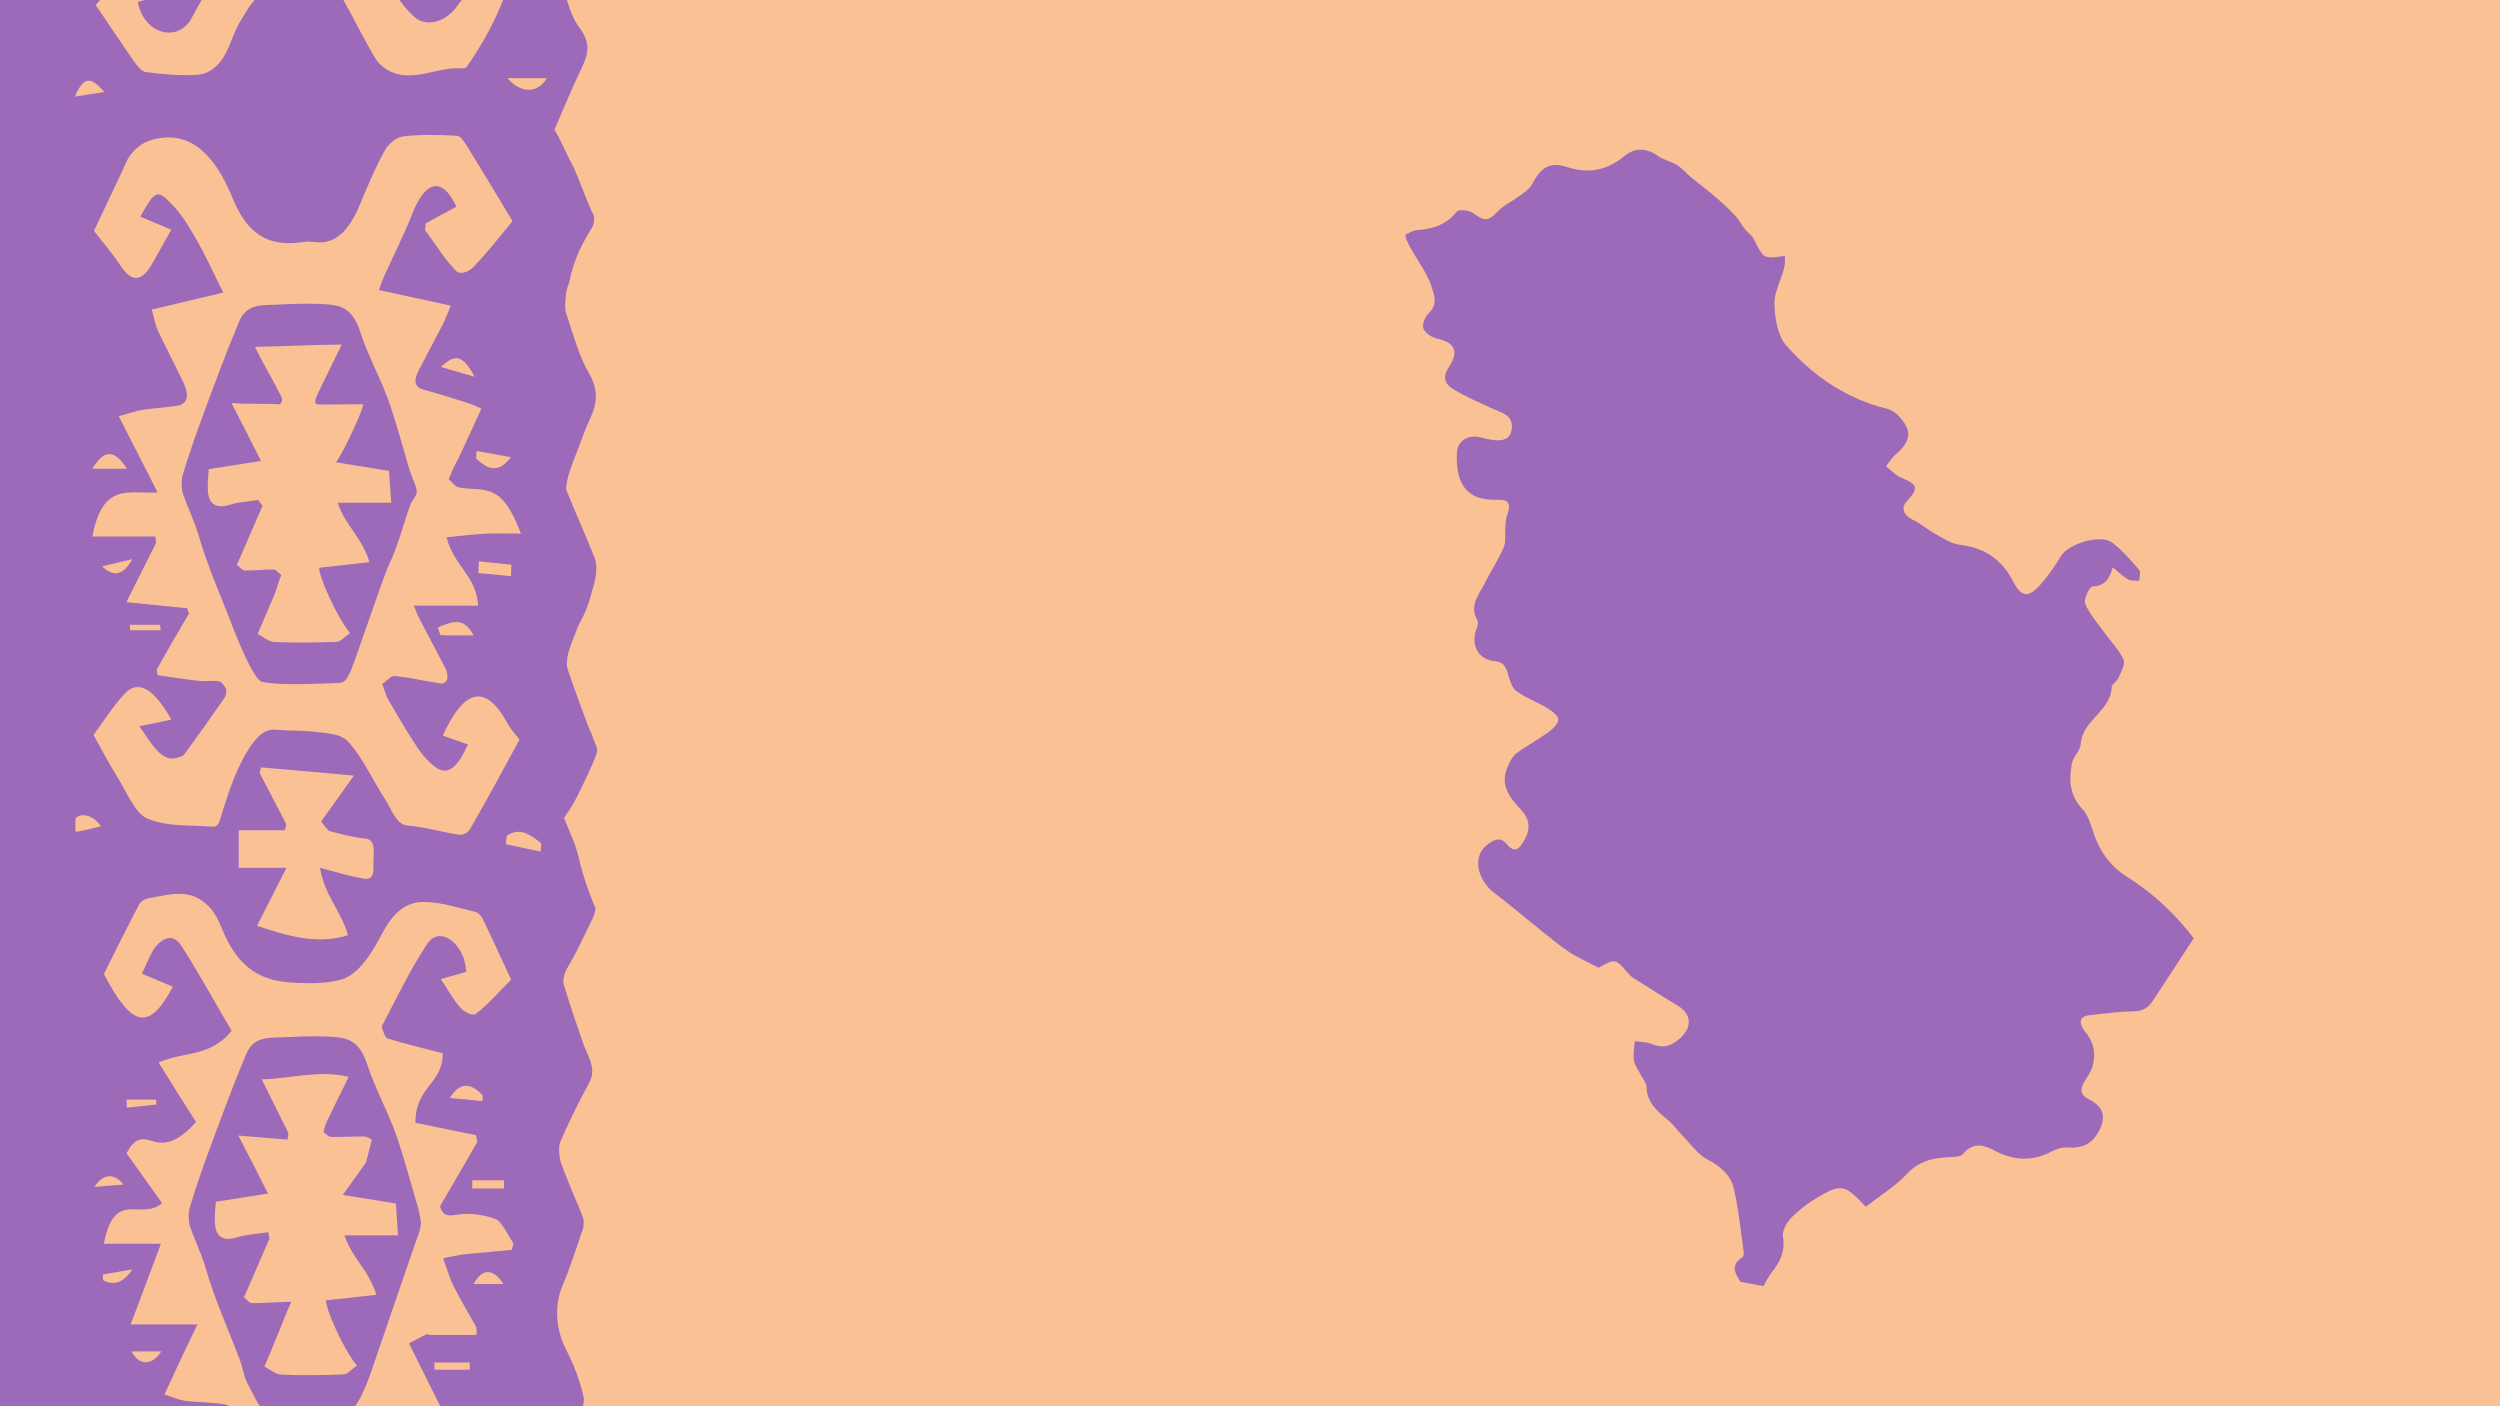
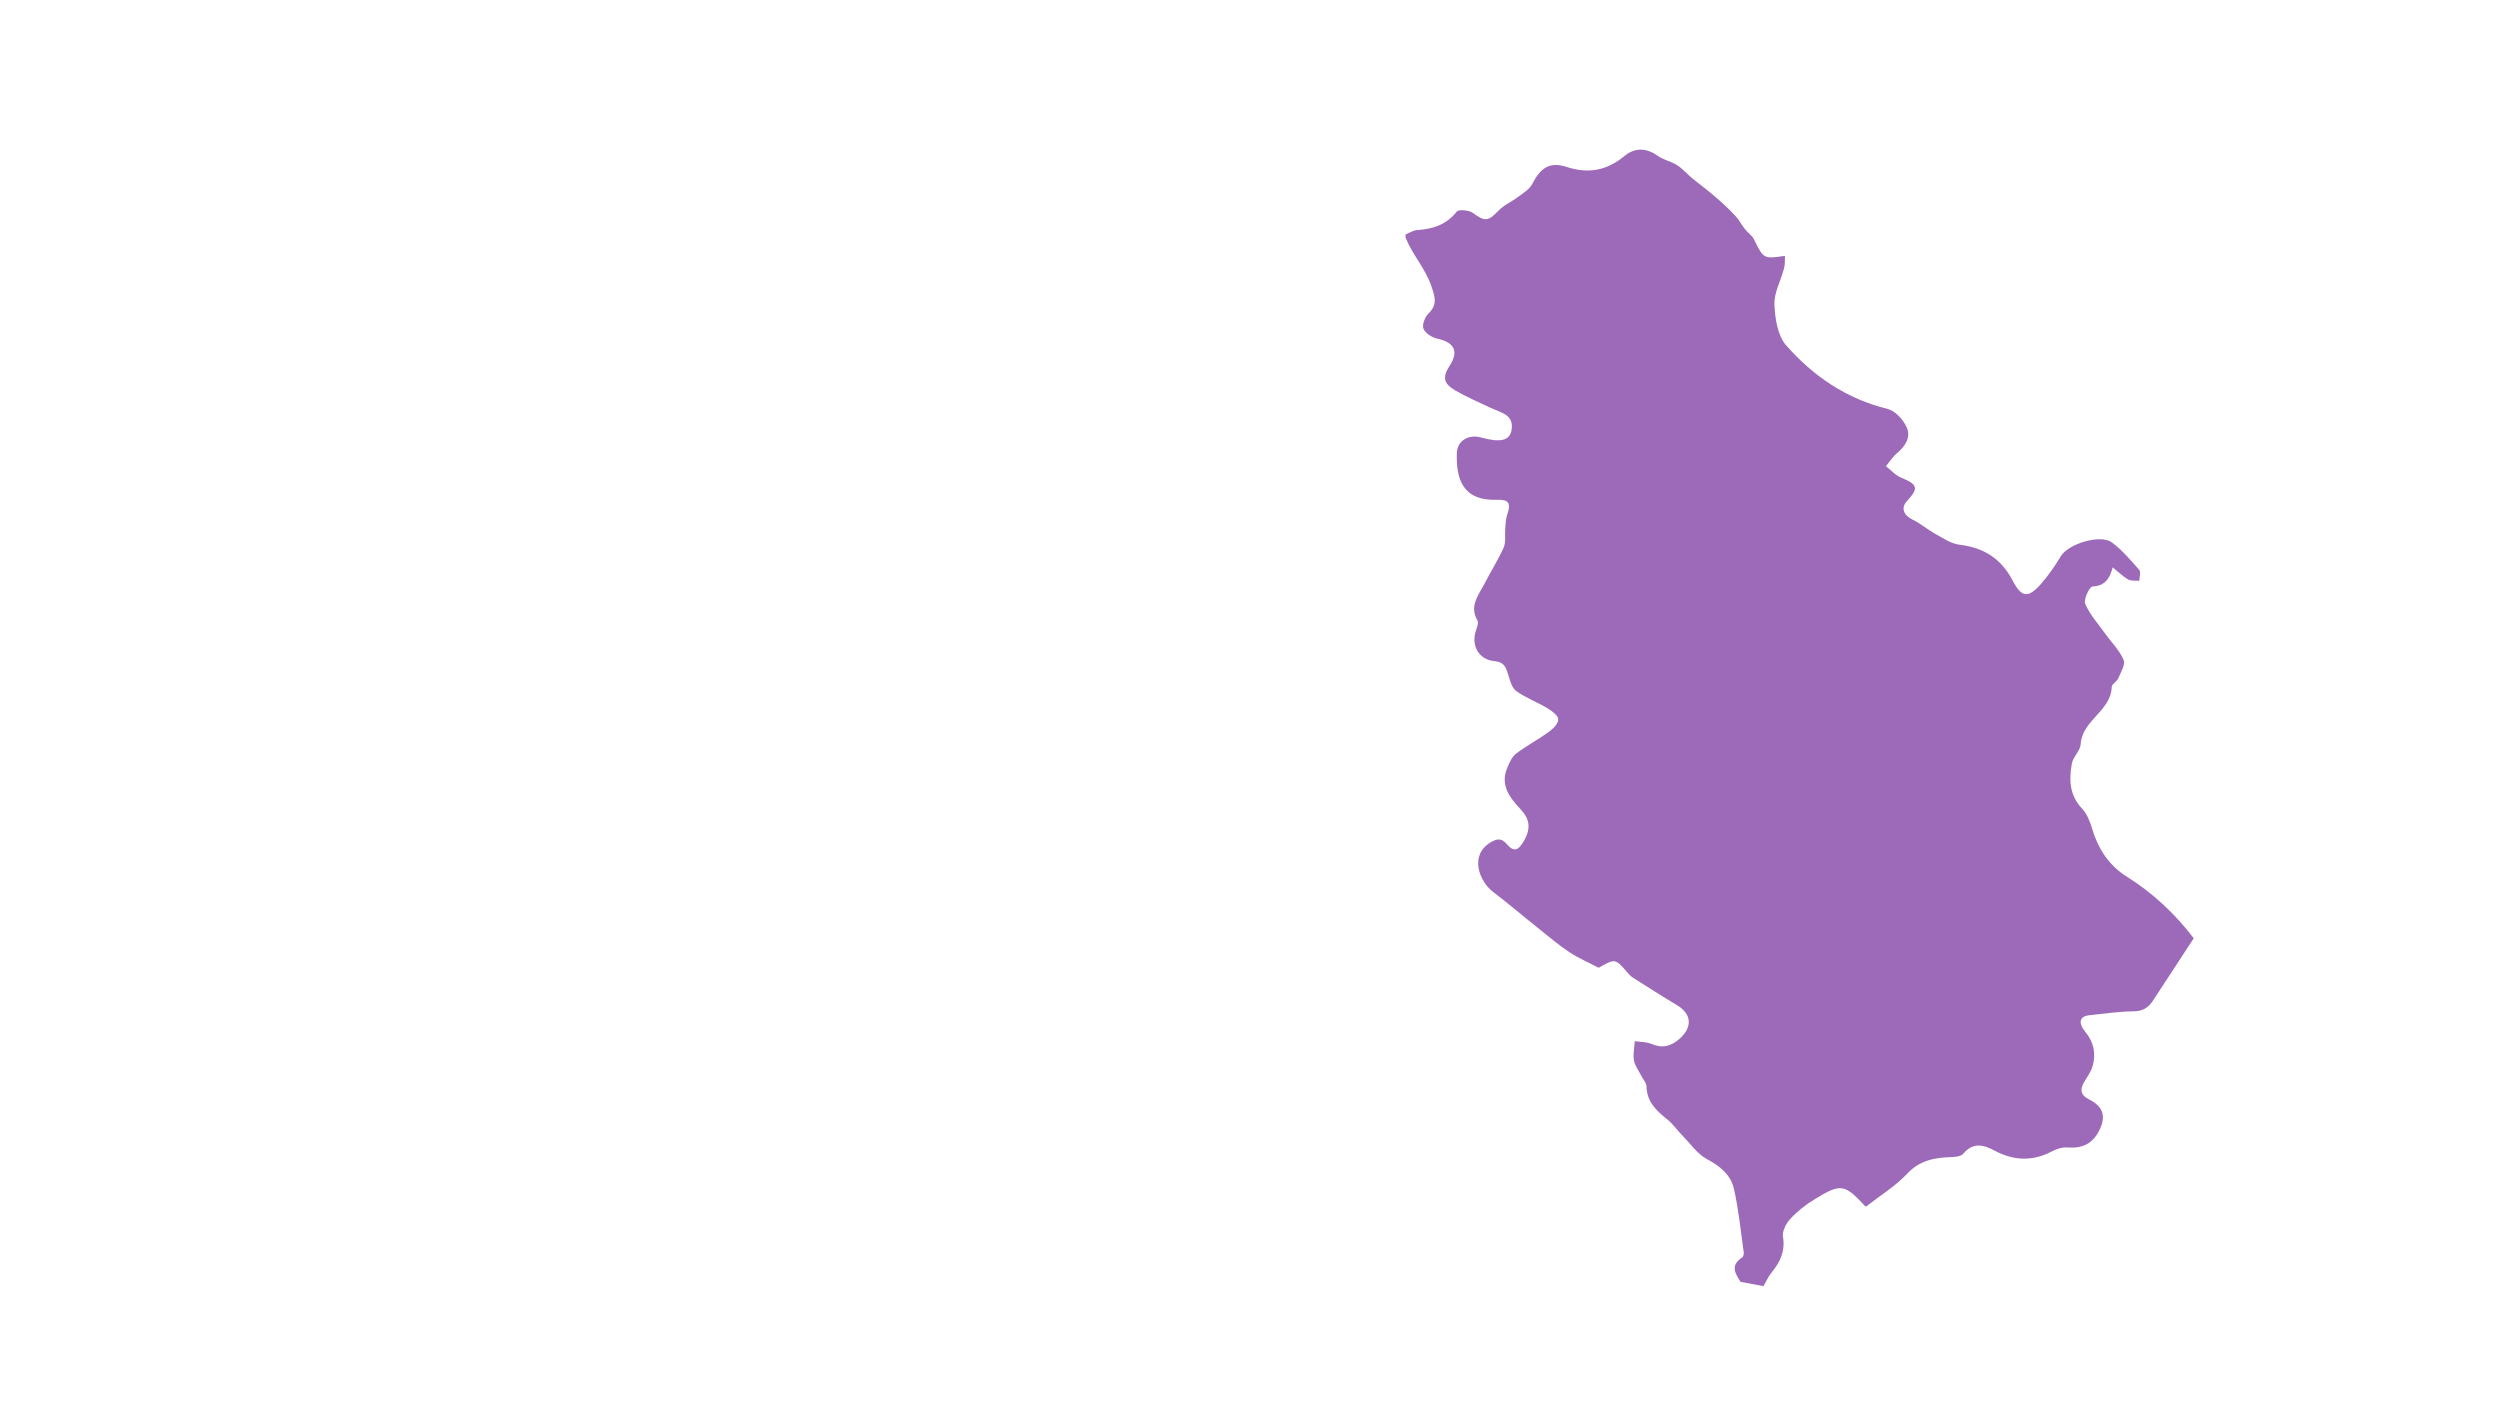
<svg xmlns="http://www.w3.org/2000/svg" xmlns:xlink="http://www.w3.org/1999/xlink" version="1.1" id="Layer_1" x="0px" y="0px" viewBox="0 0 1280 720" style="enable-background:new 0 0 1280 720;" xml:space="preserve">
  <style type="text/css">
	.st0{clip-path:url(#SVGID_00000032632572250488598420000007852797056617242001_);fill:#FAC294;}
	.st1{clip-path:url(#SVGID_00000032632572250488598420000007852797056617242001_);fill:#9D6ABA;}
	.st2{clip-path:url(#SVGID_00000032632572250488598420000007852797056617242001_);}
	.st3{fill:#9D6ABA;}
</style>
  <g>
    <defs>
      <rect id="SVGID_1_" width="1280" height="725.4" />
    </defs>
    <clipPath id="SVGID_00000139261298149448488840000017032988690482223780_">
      <use xlink:href="#SVGID_1_" style="overflow:visible;" />
    </clipPath>
-     <rect x="-7.5" y="-33.4" style="clip-path:url(#SVGID_00000139261298149448488840000017032988690482223780_);fill:#FAC294;" width="1329.3" height="764.6" />
    <path style="clip-path:url(#SVGID_00000139261298149448488840000017032988690482223780_);fill:#9D6ABA;" d="M1081.7,290.5   c-1.6,6-4.1,9.5-10.4,9.8c-1.5,0.1-4.6,6.7-3.7,8.8c2.3,5.4,6.5,10.1,10,15c3.3,4.6,7.5,8.7,9.7,13.8c1,2.3-1.5,6.4-2.8,9.5   c-0.7,1.6-3.2,2.8-3.3,4.3c-0.4,12.5-15.2,17-15.9,29.4c-0.2,3.3-3.9,6.4-4.5,9.8c-1.5,8.3-1.3,16.3,5.3,23.2   c2.5,2.7,4,6.6,5.1,10.3c3.1,10.3,8.6,18.7,17.8,24.5c13.6,8.5,25,19.4,34.2,31.5c-7.1,10.9-14,21.4-20.8,31.8   c-2.4,3.7-5.3,5.6-10.1,5.6c-7.5,0.1-15,1.2-22.6,2c-4.8,0.5-5.9,3.7-2.1,8.4c4.4,5.3,5.6,11.1,3.9,17.4c-0.8,3-2.8,5.7-4.4,8.4   c-2.3,3.9-1.9,6.7,2.5,8.9c7.4,3.7,8.9,8.9,5,16.3c-3.4,6.5-8.6,8.9-16.2,8.3c-2.6-0.2-5.5,0.8-7.8,2c-9.8,5.2-19.5,4.8-29-0.2   c-6-3.2-11.3-4.7-16.5,1.5c-1,1.2-3.6,1.5-5.5,1.6c-8.7,0.3-16.4,1.4-23.1,8.5c-6,6.4-13.7,11.1-21,16.8c0.2,0.1-0.3,0.1-0.6-0.2   c-10.5-11.3-12.4-11.7-25.6-3.6c-4.7,2.8-9.1,6.3-12.8,10.3c-2.1,2.3-4.1,6.3-3.6,9.1c1.2,7.4-1.5,12.9-5.9,18.3   c-1.7,2.1-2.8,4.7-4.1,6.9c-3.8-0.7-7.4-1.4-11.8-2.2c-2.1-3.7-5.8-8.1,0.9-12.5c0.6-0.4,0.9-1.7,0.8-2.5   c-1.5-10.9-2.6-21.8-5-32.5c-1.6-7.2-7-11.7-13.8-15.3c-4.9-2.6-8.4-7.8-12.5-12c-2.7-2.7-4.9-6-7.9-8.4   c-5.5-4.4-10.4-8.9-10.6-16.8c0-1.8-1.7-3.6-2.6-5.4c-1.3-2.6-3.3-5.1-3.8-7.9c-0.6-3.2,0.2-6.6,0.4-9.9c2.9,0.4,6,0.3,8.6,1.4   c5.6,2.4,10,1.2,14.4-2.7c6.6-5.9,6.2-12.6-1.3-17.1c-7.7-4.6-15.3-9.5-22.9-14.3c-0.9-0.6-1.7-1.5-2.5-2.4   c-6.3-7.3-6.3-7.3-14.8-2.5c-5.1-2.7-10.3-4.9-15-8c-5.6-3.7-10.8-8.2-16.1-12.4c-7.7-6.1-15.1-12.5-22.9-18.4   c-7.2-5.5-12.2-18.7-1.5-25.3c3.1-1.9,5.6-2.6,8.4,0.7c3.9,4.6,6.1,3.2,9-1.8c3.5-6.3,2.8-11-1.9-16c-5.6-6-10.6-12.4-6.7-21.4   c1.1-2.6,2.4-5.5,4.5-7.1c5.3-4,11.2-7.1,16.6-11c2.2-1.6,5.1-4.4,4.9-6.5c-0.1-2.1-3.4-4.4-5.7-5.8c-5.2-3.1-11-5.2-15.8-8.7   c-2.4-1.8-3.3-5.8-4.3-9c-1.1-3.6-2.3-5.9-6.8-6.3c-8.3-0.7-12.3-8.4-9.3-16.3c0.5-1.4,1.2-3.5,0.5-4.6c-4.3-7.5,0.8-13.1,3.8-19   c3.1-6.1,6.9-12,9.7-18.3c1.2-2.8,0.5-6.5,0.8-9.8c0.2-2.3,0.2-4.8,1-7c2-5.8,0.9-7.8-5.2-7.6c-17.8,0.6-21-10.9-20.6-23.9   c0.2-6.4,6-9.8,12.4-8c9.8,2.7,14.7,1.7,15.6-3.8c1.4-7.9-5.4-8.9-10.5-11.3c-6.2-2.9-12.6-5.7-18.5-9.1c-5.9-3.5-6.4-6.8-2.7-12.5   c4.8-7.4,2.5-12-6.3-13.9c-2.7-0.6-6.1-2.7-7.1-5.1c-0.8-1.9,0.7-5.9,2.5-7.7c4.7-4.6,3.5-8.3,1.6-14c-3.1-9.1-9.6-16-13.1-24.6   c-0.2-0.4-0.1-0.9-0.2-1.9c1.9-0.8,3.9-2.2,6-2.3c8.1-0.5,15-2.8,20.3-9.5c1-1.2,6.2-0.7,8.2,0.7c6.1,4.5,7.8,4.4,13-1   c2.8-3,6.9-4.7,10.3-7.3c2.6-1.9,5.7-3.8,7.1-6.5c4.3-8.3,8.9-11.6,17.7-8.7c11.2,3.6,20.5,1.8,29.5-5.6c5.3-4.4,11.2-4.3,17.1-0.1   c2.9,2.1,6.7,2.8,9.8,4.7c2.8,1.8,5,4.4,7.5,6.5c4.1,3.4,8.4,6.5,12.4,10c3.5,3,6.8,6.1,9.9,9.4c2,2.1,3.3,4.8,5.1,7   c1.4,1.8,3.5,3.1,4.5,5.1c5,10.1,4.9,10.1,15.9,8.5c-0.1,2.3,0.1,4.5-0.5,6.5c-1.6,6.2-5.1,12.3-4.9,18.3c0.3,7.2,1.6,16,6,21   c13.9,15.8,30.9,27.4,52,32.6c3.8,0.9,7.9,5.4,9.7,9.3c2.3,4.9-0.5,9.6-4.8,13.2c-2.3,1.9-3.9,4.5-5.8,6.8c2.6,2,4.9,4.7,7.9,5.9   c8.4,3.5,9,5.3,2.9,11.9c-3.3,3.5-1.8,7.3,2.9,9.6c4,1.9,7.4,4.9,11.3,7.1c4.1,2.2,8.3,5.2,12.7,5.7c12.5,1.5,21.4,7.2,27.2,18.4   c4.5,8.6,7.8,9.1,14.3,1.9c3.9-4.4,7.3-9.4,10.4-14.5c3.9-6.3,20.3-11.4,26.2-6.9c5.2,3.9,9.6,9.1,13.9,14c0.9,1.1,0.1,3.7,0,5.6   c-1.9-0.2-4.2,0.1-5.7-0.7C1087,295.2,1084.7,292.9,1081.7,290.5z" />
    <g style="clip-path:url(#SVGID_00000139261298149448488840000017032988690482223780_);">
-       <path class="st3" d="M291.8-66.6c2.4,5.8,5.4,11.2,6.9,17.6c0.6,2.6-1.2,7.9-2.7,10.9c-3.4,7.3-7.3,14.1-10.9,20.9    c3.7,10.8,6,24,11.2,30.8c7.4,9.8,4.2,15.5,0.3,23.8c-4.2,8.8-8,18.1-12.7,29c3.3,5.3,5.4,11.2,9,17.7c2.2,3.8,8.9,22.6,11.1,26.1    c0.5,0.8,0.1,4.6-0.6,5.8c-5.3,8.6-9.5,16.5-11.9,28.2c-0.3,1.3-1.5,4.2-1.6,5.4c-0.3,3.5-1,7.9-0.1,10.5    c3.5,10.7,6.7,22.3,11.7,30.9c7.6,13.2,1.3,20.7-2,29.5c-2.3,6.2-3.6,9.4-5.9,15.5c-0.8,2.3-2.1,5.6-2.5,7.1    c-0.6,2.6-1.6,6.5-1,8.1c4.7,11.8,9.9,23.1,14.5,34.9c1,2.4,0.9,7.2,0.2,10.1c-1.6,6.7-3.3,13.3-6.1,19.1    c-1.4,2.9-2.5,4.4-3.5,7.4c-1.4,3.7-3,7.2-4.1,11.1c-0.7,2.6-1.2,6.5-0.5,8.7c3.4,10.3,7.2,20.2,10.9,30.2    c0.4,1.2,1.5,2.9,1.8,4.1c0.9,3.2,3,6.4,2.4,8.3c-2.9,8.3-6.5,15-10.1,22.5c-1.7,3.6-4,7.1-6.8,11.2c2.4,6.3,5.7,12.6,7.4,19.9    c2.2,9.5,5.1,17.9,8.6,26.1c0.4,0.9-0.9,4.6-1.3,5.3c-5,10-6.2,13.4-11.2,22.3c-0.5,0.9-1.6,2.6-2.4,4.3c-1,2.1-1.8,5.4-1.4,6.9    c3,10.1,6.4,19.9,9.8,29.8c0.8,2.4,1.9,4.8,2.8,6.9c2.1,5,3.4,8.9,0.3,14.6c-5.2,9.5-10.1,19.5-14.6,29.9c-1,2.3-0.5,8,0.5,10.8    c3.4,9.5,7.5,18.3,11.1,27.5c0.6,1.4,0.6,4.4,0.1,5.9c-3.3,9.8-6.5,19.8-10.3,28.8c-4.5,10.4-3.8,22.6,1.6,33.1    c3.7,7.2,7,15.5,9,24.3c0.8,3.5-2.1,9.8-3.7,14.5c-2.2,6.4-4.6,12.6-7.2,18.5c-1,2.2-2.7,3.4-4.3,5.3    c5.1,12.5,10.1,24.8,15.1,37.2c0.7,1.7,1.4,5,0.9,6.3c-3.1,8.7-6.6,17.1-9.9,25.5c-1.8,4.5-3.6,8.9-5.1,13.6    c-0.3,1,0.1,3.5,0.7,4.6c2.8,5.8,5.6,11.9,8.7,17.1c7.4,12.2,8,13.1,3,27.7c-3,8.8-7.5,16.2-11.8,25.3c4.7,12.1,10,25.7,15.3,39.3    c-27.6,0-55.3,0-82.9,0c1-2.8,1.9-5.7,2.9-8.4c1.3-3.6,2.8-7.1,4.2-10.6c-0.8-0.8-1.6-1.7-2.4-2.5c-2.4,7.2-4.7,14.4-7.1,21.6    c-5.2,0-10.4,0-15.6,0c-0.4-3.6-0.1-8-1.2-10.7c-3.9-9.6-8.2-18.9-12.6-28c-1.8-3.8-4.1-9.7-6.3-10c-13.7-1.5-27.4-2.1-41.1-1.9    c-4,0-9.3,1.3-11.8,5.6c-5.3,8.8-9.3,19.8-13.5,30.4c-1.7,4.3-2.4,9.8-3.5,14.7c-25.2,0-50.5,0-75.7,0c-3-8-6.1-15.8-8.9-24    c-0.5-1.5-0.3-4.6,0.3-6.2c3.6-9.4,7.5-18.6,10.3-25.3c-4.3-13.7-8-25.7-11.6-37.7c-0.4-1.2,0-3.5,0.5-4.8    c2.7-7.6,5.5-15,8.4-22.4c1.3-3.3,2.7-5.2,0.7-10.2c-3.4-8.4-5.7-18.2-8.1-27.7c-0.5-1.9,0.4-5.2,1.1-7.6c2.3-8.5,5.6-16.6,7-25.5    c1.6-10.3-4.7-15.7-7.2-23.6c-0.9-2.7-1.9-5.3-2.4-8.2c-0.3-2.3-0.3-5.4,0.4-7.5c3.3-10.3,6.9-20.3,10.3-30.3    c-3.5-9.8-7.3-19.5-10.5-29.6c-0.8-2.6-0.7-7.4,0.2-10c3-9.3,6.5-18,9-24.8c-3.1-10.8-5.8-19.8-8.1-29c-0.9-3.4-1.8-8-1.1-11.1    c2-9,5-17.4,7.1-26.4c0.7-3.2,0.6-8.3-0.5-11.1c-7.6-19.1-10.2-37.9-0.7-57.7c2.1-4.5,2.1-9.4-0.2-16c-3.3-9.8-11.6-17.8-5.1-33.8    c4.1-10.1,5.4-23.6,8-36.1c-2.9-9-8.9-19.5-9-30.3c-0.1-11.1,5.5-22.4,8.6-33.7c-3.1-9.2-6.6-19.1-9.8-29.3    c-0.7-2.3-0.9-6.2-0.2-8.6c3.1-11.2,6.6-22.1,9.8-33.2c0.5-1.6,0.8-4.2,0.4-5.6c-1.9-6.3-3.6-13.3-6.4-18.2    c-4.3-7.5-6.6-13-2.5-23.9c3.9-10.4,5.6-23.2,8.5-36.1c-1.6-2.4-5.8-5.9-5.7-9.1c0.2-8.8-3.2-12.3-5.8-17.6    c-0.9-2-1.2-6.5-0.5-8.8c3.9-12.9,8.2-25.5,12.2-37.5c-2.6-6.4-4.6-12.1-7.1-17.3c-3.2-6.7-8.5-9.9-2.7-22.2    c5.1-10.8,6.5-26.4,9.4-39c-4.5-8.6-8.5-17.2-12-26.2c-0.7-1.8-0.2-6.1,0.7-8.2c2.4-6.1,5.6-11.4,7.9-17.6    c2.1-5.6,4-11.7,1.1-18.5c-2.9-6.6-5.8-13.3-8.3-20.3c-0.9-2.5-0.7-6-1-9.1c24.8,0,49.7,0,74.5,0c3.8,1.5,4,7.6,2.7,10.7    c-3.8,8.7-8.5,16.2-12.9,24.2c0.3,1.2,0.5,2.5,0.8,3.7c6.8,0,13.6,0,20.4,0c3.9,0,7.9,0,11.8,0c0.2,1.3,0.5,2.7,0.7,4    c-6.8,11-14.1,21.4-20.3,33.3C91.4,21.9,73.8,17.9,70.5,1c4.9-1.3,9.6-2.7,14.5-4c-8.8-14.3-16.3-17.4-27-4.9    c-3.2,3.7-6.3,7.4-9,10.5c6.4,9.4,12.9,19.2,19.5,28.7c1.8,2.5,4,5.3,6.1,5.6c8.8,1.1,17.7,2,26.5,1.4c6.2-0.5,12-4.8,15.9-14    c2-4.6,3.7-9.7,6.1-13.5c3.2-5,6.5-11.8,10.2-12.8c11.6-3.2,23.4-4.3,35.2-5.5c1.9-0.2,4.3,2.2,5.7,4.6    c6.1,10.6,11.6,22.1,17.8,32.5c2.2,3.6,5.5,6,8.5,7.3c12,5.1,23.9-2.9,36-1.9c0.9,0.1,2.2-0.2,2.8-1.2    c8.4-12.5,16.3-25.8,21.5-43.5c-3.1-1.9-6.1-2.8-8.5-5.4c-11.2-12.1-18.6-12.1-28.9,1.3c3.4,1.1,6.3,1.5,9,3s5.2,4.1,8.4,6.8    c-2.7,2.7-4.8,4.1-6.3,6.5c-5.6,8.5-15.9,11.8-22.2,6.3c-9.7-8.5-16.2-22.8-23.9-39.2c13.2-2,25-3.8,37-5.7    c-5.7-10.6-11.1-20.6-16.5-30.6C236.6-66.6,264.2-66.6,291.8-66.6z M86.2,928.3c2.3,6.7,4.6,13.3,6.9,20c0.9-1.1,1.7-2.2,2.6-3.4    c-3.2-5.5-6.4-10.9-9.7-16.4c-0.9-6.3-1.8-12.5-2.8-20c11.3-0.8,23.8,7.1,34.2-7.7c-7.9-14.1-15.2-27.4-22.6-40.6    c-0.4,0.6-0.8,1.2-1.3,1.8c0.5,2,0.8,4.4,1.7,6c4.5,8.5,9.2,16.7,13.7,25.3c1.1,2,2.1,5,2,7.5c-0.1,1.4-2.4,3.2-3.8,3.5    c-3.5,0.6-7,0.4-10.5,0.7c-6.4,0.5-12.8,1.2-21,1.9C80.1,916,83.2,922.2,86.2,928.3z M87.7,368.4c-10.1-18-17.9-19.6-23.9-13.2    c-5.9,6.4-11.1,14.6-15.9,21.1c4,7.1,7.4,13.8,11.2,19.9c5.2,8.2,10,20.2,16.1,22.8c11,4.6,22.8,3.3,34.2,4.3    c1,0.1,2.5-1.1,2.9-2.5c4-13.1,8-26,14.5-36.4c4.1-6.6,8.2-11.3,14.2-10.8c7,0.7,14.1,0.2,21.1,1.2c5.6,0.8,12.2,0.5,16.6,5.4    c6.9,7.6,12.1,19.2,18.3,28.7c3.5,5.4,5.7,13.3,11.8,13.8c8.8,0.7,17.6,3.4,26.4,4.7c1.9,0.3,4.5-1.1,5.7-3.3    c8.5-14.8,16.7-30,25.1-45.4c-2.2-2.9-4.7-5.5-6.6-9.1c-12.3-22.1-23.3-13.5-32.7,7c4.2,1.5,8.3,3,12.9,4.6    c-5,10.8-9.9,16.5-16.6,11.6c-3.2-2.3-6.3-5.7-9-9.6c-5.2-7.8-10.1-16.2-15-24.6c-1.4-2.3-2.2-5.6-3.3-8.4    c2.2-1.4,4.4-4.3,6.5-4.1c7.9,0.8,15.7,2.7,23.6,3.9c1,0.2,2.5-0.7,3.1-2c0.4-1,0.1-3.9-0.5-5.1c-4.5-8.8-9.1-17.4-13.7-26.2    c-1.1-2.1-1.9-4.6-2.8-6.6c11.3,0,22.2,0,32.9,0c-0.9-15.4-12.1-19.7-16.2-35c7.2-0.7,13.2-1.5,19.3-1.8c6-0.3,12.1-0.1,18.8-0.1    c-6.2-16.2-11.3-21.5-20.5-22.6c-3.8-0.4-7.6-0.2-11.4-1.1c-1.8-0.4-3.4-2.7-5.1-4.1c1-2.4,2-4.8,3.1-7.1c1-2.1,2.2-4,3.1-6.1    c3.4-7.3,6.7-14.6,10.6-23c-2.3-0.9-4.7-2.1-7.1-2.9c-7.6-2.4-15.2-4.8-22.8-6.9c-4.7-1.3-4.8-4.9-2-10.2    c4.1-7.9,8.3-15.8,12.4-23.7c1-2,1.8-4.3,3.8-9c-13.1-2.8-24.6-5.3-36.8-8c1.1-3,1.5-4.5,2.1-5.8c5-11.2,10.5-21.8,15.1-33.5    c5.6-14.4,14.3-20.8,22.5-3.4c-5.2,2.8-10.4,5.7-15.7,8.5c-0.1,1.1-0.3,2.3-0.4,3.4c5.3,7.2,10.2,15.3,16,21.1    c2.1,2.1,6.6,0.3,9-2.3c7.1-7.4,13.8-16.1,19.8-23.3c-7.2-12-15.1-25.1-23.1-38.1c-1.5-2.5-3.6-5.5-5.4-5.6    c-9.1-0.5-18.2-0.7-27.2,0.3c-3.3,0.4-7.3,3.1-9.6,7.1c-4.9,8.7-9,18.7-13.1,28.5c-4.9,11.7-11.2,18.4-19.7,18.7    c-2.7,0.1-5.5-0.7-8.1-0.3c-14.4,2.2-27.9,0.3-37-22.1c-9.7-23.9-22.5-34.5-39.9-30.5c-5.1,1.2-9.1,3.5-12.9,8.7    c-1.6,2.2-2.7,5.4-4,8.1c-4.7,9.9-9.3,19.8-14.3,30.2c4.8,6.3,9.1,11,12.9,16.8c6.3,9.9,11.5,9.9,17.5-1c2.8-5,5.5-9.9,9.2-16.4    c-5.9-2.5-10.8-4.6-15.9-6.7c7.8-13.6,8.5-14.4,16.8-5.7c4.6,4.8,8.6,11.6,12.4,18.2c4.3,7.6,8.2,16.1,13.3,26.4    c-12.9,3.1-24.3,5.8-36.6,8.7c1.2,4.1,1.8,8,3.2,10.9c4.2,8.9,8.7,17.4,12.9,26.2c3.3,6.8,2.3,11.2-2.8,12.1    c-5.9,1-11.9,1.2-17.8,2.1c-3.6,0.6-7.2,1.9-12.4,3.3c7.1,13.9,13,25.5,19.9,39c-14.1,1.1-28.1-5.9-33.4,22.6    c10.6,0,21.4,0,32.2,0c0.2,1,0.4,2.1,0.5,3.1c-5,10-10.1,20.1-15.3,30.5c11.2,1.1,21.1,2.1,31.1,3.1c0.3,0.9,0.6,1.8,1,2.7    c-2.8,4.8-5.6,9.5-8.4,14.3c-2.7,4.8-5.4,9.6-8.2,14.5c0.2,0.9,0.4,1.9,0.6,2.8c7,1,13.9,2.1,20.9,2.9c3.5,0.4,7-0.3,10.4,0.2    c1.3,0.2,2.7,2.2,3.7,4c0.3,0.5-0.1,3.5-0.7,4.3c-6.8,9.8-13.7,19.5-20.7,29.1c-0.8,1.1-2.1,1.2-3.1,1.6c-8.6,3.2-13.7-7.3-20-16    C76.6,370.9,81.8,369.7,87.7,368.4z M84,738.8c-8.8-16.4-15.8-17.8-25.4-5.4c-5.3,6.8-4.9,13.5-0.3,21.8    c5.6,10.2,10.4,21.7,16.6,34.8c6.2,0,13.7,0.3,21.1-0.1c8.1-0.4,16.7,2.1,22.4-12.8c2.8-7.3,7.1-13.3,11.3-18.7    c3.1-4,7.1-8.2,10.8-8.7c9.5-1.2,19.1-0.9,28.6-0.1c3.1,0.3,6.7,2.8,9.1,6.2c7.7,10.9,14.9,22.9,22.5,34.1c2.2,3.3,5,7.4,7.6,7.7    c9.3,0.9,18.7,0.4,28.1,0.3c1.2,0,2.8-0.6,3.7-2c7.4-12,14.6-24.2,21.7-36.7c0.8-1.4,0.7-6.7-0.1-7.8c-3.7-5.1-7.6-9.9-11.8-13.7    c-9.1-8.3-15.2,3-23.5,11.4c6.5,2.9,11.3,5.1,17.5,7.9c-4.7,5.4-8.1,9.3-11.5,13.1c-5.3,5.8-10.1,6-15-1.9    c-5.7-9.2-11.8-17.7-17.8-26.4c-2.8-4-5.7-7.8-9.1-12.4c12.1-12.1,23.8-5,35.5-8.2c-4.1-8.2-7.5-15-10.9-21.9    c-1.9-3.8-3.8-7.7-5.7-11.5c3.1-1.6,6.1-3.2,9.2-4.8c0.3-0.2,0.8,0.5,1.1,0.5c8,0,16,0,24.3,0c-0.1-1.6,0.2-3.3-0.2-4.1    c-3.8-6.9-7.8-13.4-11.4-20.6c-2.2-4.3-3.7-9.6-5.5-14.5c2.9-0.9,5.1-0.9,8.1-1.7c0.6-0.2,5-0.7,5.6-0.7c8.2-0.7,13.3-1.2,21.4-2    c0.3-1.1,0.6-2.2,0.9-3.3c-3.1-4.4-5.9-11.3-9.3-12.5c-6.8-2.5-14-3.2-21-2c-4.2,0.7-6.2-0.4-7.3-4.5    c6.7-11.6,12.9-22.2,19.1-32.9c-0.2-1.2-0.5-2.3-0.7-3.5c-10.6-2.2-21.1-4.3-31-6.3c-0.1-18.8,13.9-19.5,14-35.6    c-10-2.6-19.3-4.8-28.5-7.7c-1.1-0.4-2.9-5.7-2.7-6.2c7.6-14.4,14.8-29.6,23.3-42.2c6.6-9.9,19.4,0.4,19.9,14.4    c-4,1.1-8,2.3-13,3.7c4,6,6.8,11.2,10.2,14.8c2.3,2.3,6.1,4.4,8.1,2.7c6.3-4.9,12-11.6,17.7-17.2c-5.3-11.3-9.8-21.4-14.6-31.2    c-0.9-1.9-2.6-3.3-4-3.6c-8.6-2-17.3-4.9-25.9-5c-8-0.1-15.1,4-21.2,15.6c-5.5,10.4-12.2,21.5-21.2,24.1    c-5.6,1.6-11.3,1.9-16.9,1.9c-16.8-0.2-33.5-1.1-44.4-28.2c-1.6-4.1-3.7-8.1-6.2-10.7c-9.7-10.3-20.4-6.4-30.8-4.7    c-1.8,0.3-4.2,1.3-5.3,3.4c-6.2,11.6-12,23.6-18,35.5c14.4,27.7,23.3,29.2,35.3,6.5c-5-2.1-10.2-4.3-15.9-6.7    c2.9-5.8,4.5-10.3,6.7-13.3c4.3-5.5,9.6-7.2,13.6-0.9c8.7,13.5,16.7,28.2,25.7,43.5c-11.2,13.7-24.1,10.3-37.4,16.2    c7.1,11.4,13,20.8,19.2,30.5c-7.2,7.8-14,12.5-22.2,9.8c-4.3-1.4-9-2.7-13.4,6.2c5.8,8.2,11.7,16.3,18.2,25.5    c-10.7,9.4-24.4-7.7-29.8,20.8c10,0,19,0,29.2,0c-5.7,15.1-10.3,27.4-15.5,41.3c11.8,0,22.4,0,34.2,0C95,690.6,90,701.4,84.2,714    c3.8,1.2,7.1,2.7,10.5,3.2c6.7,0.9,13.5,0.7,20.2,1.8c3.6,0.6,5.1,4,2,9.3c-5.8,9.8-11.4,19.7-17.5,29c-2.2,3.4-5.3,5.4-8.2,7.1    c-7,4.1-11-4.7-15.3-11.5c-1.7-2.7-3.2-5.7-5.5-9.8C76.1,741.3,80,740.1,84,738.8z M133.7,392.9c-0.3,0.9-0.5,1.8-0.8,2.8    c4.6,8.8,9.1,17.5,13.7,26.3c-0.2,1-0.5,2.1-0.7,3.1c-8,0-15.9,0-23.7,0c0,7.1,0,12.1,0,19.2c7.9,0,15.5,0,24.5,0    c-5.5,10.9-9.9,19.5-15.1,29.7c15.9,5.3,31,9.8,46.6,4.8c-4.1-13.4-11.8-19.9-14.4-34.5c8,2.1,14.8,4.2,21.6,5.4    c2.4,0.4,6.2,1.3,5.8-6.4c-0.3-5.6,2.1-13.4-4.4-14c-5.9-0.6-11.9-2.1-17.8-3.7c-1.5-0.4-2.8-2.9-4.6-5    c5.8-8.1,10.6-14.9,16.8-23.5C164.6,395.6,149.1,394.2,133.7,392.9z M134.8,849.4c14.3,0,27.2,0,41.1,0c-3.2-6.3-6-11.4-8.5-16.9    c-1.2-2.8-1.8-6.3-2.7-9.5c2.2-1.2,4.3-3.2,6.5-3.5c5-0.5,10-0.2,15.2-0.2c0.3-4.1,0.5-7.7,0.7-11.4c-7.6-1.3-14.9-2.6-23.9-4.2    c3.4-10,6.1-18.1,9.3-27.5c-12.9,0-24.3,0-35.8,0c3.1,8,6.4,16.3,10.4,26.4c-6.5,0-11.4,0.3-16.2-0.1c-2.9-0.3-4.7,0.8-4.8,6.2    c0,5.1,0.5,9.4,4.5,9.2s8-0.2,11.9,0.4c3.6,0.6,5.1,3.6,2.4,9.3C141.8,834.4,138.7,841.2,134.8,849.4z M204.7,835.6    c0.2,1,0.4,1.9,0.6,2.9c5.8-1.6,11.6-4.6,17.4-4.3c6.1,0.3,13.2,1.2,18.1,6.4c6.7,7.2,11.9,18.6,17.6,28.5    c0.9,1.5,1.6,5.1,1.1,6.7c-3.5,11.9-14.9,16.5-21.3,8.9c-4.4-5.3-8.8-10.6-13.2-15.9c-0.3,0.7-0.6,1.4-1,2.1    c2.9,4.2,5.8,8.3,8.7,12.5c14.2,20.8,21.3,9.2,32.5-10.1c-6.5-10.9-12.7-22.5-19.6-32.4c-3.6-5.1-8.4-8.7-13-10.2    c-4.9-1.6-10.3-0.7-15.4,0.3C212.9,831.7,208.8,834,204.7,835.6z M175.4,877.1c0-1,0.1-1.9,0.1-2.9c-0.6-0.4-1.2-1-1.9-1    c-12-0.7-24-0.5-36-2.4c-5.4-0.9-11.2-4.6-15.8-9.7c-4.7-5.1-8-13.5-12.1-20c-2.1-3.3-4.5-7-7.2-8c-6.5-2.3-13.3-3.5-19.9-4.5    c-3-0.4-6.2,0.7-9.2,1.2c0.1,1,0.1,2.1,0.2,3.1c5.3,0,10.6,0.1,15.9,0c9.8-0.2,16.8,7.8,23.2,19.8c5.4,10.1,10.7,21.1,20.1,21.6    c8.9,0.4,17.8,2.1,26.7,2.8C164.7,877.4,170,877.1,175.4,877.1z M211.6,869.9c-0.4-0.5-0.8-1-1.2-1.5    c-5.6,10.5-11.3,20.9-16.9,31.5c7.7,8.3,24.7,13.1,30.4,8.3c-1.2-0.8-2-1.7-2.8-1.9c-5.3-1.1-10.6-1.5-15.8-3.1    c-2.1-0.6-3.9-3.7-5.8-5.7c1.2-3,2.3-6.1,3.6-9C205.7,882.2,208.7,876.1,211.6,869.9z M230.8,869.3c4.7,3.6,9.2,7.7,14.2-0.8    c-6.7-6.8-11.3-17.5-19.1-15.9c4.6,4.8,9.5,9.8,14.3,14.8c-0.3,0.6-0.6,1.3-0.8,1.9C236.5,869.3,233.7,869.3,230.8,869.3z     M268.5,807.8c-6.1-8.9-12.1-5.7-18.5-0.8C256.3,816.5,262.4,808.4,268.5,807.8z M259.4,428c-0.1,1.4-0.3,2.8-0.4,4.2    c5.9,1.3,11.9,2.6,17.8,3.8c0.1-1.4,0.2-2.8,0.3-4.2C271.5,427.1,265.8,423.4,259.4,428z M244,230.9c-0.1,1.3-0.2,2.5-0.2,3.8    c6.5,6.5,11.9,7.1,17.8-0.6C255.7,233,249.9,232,244,230.9z M259.8,40c6.8,8,15.5,7.9,20.2,0C272.4,40,266.1,40,259.8,40z     M87.1,874.8c-3.5-9.2-13.4,2.2-12.6-14.1c-1.9,0.9-4.1,1.9-7.2,3.5c2.6,2.8,4.5,5.8,6.8,7.2c2.6,1.6,5.5,1.7,8.3,2.5    c-0.7,2.6-1.2,4.3-1.7,6.1c0.3,0.4,0.5,0.7,0.8,1.1C83.4,878.9,85.4,876.7,87.1,874.8z M247,563.8c0.1-1,0.1-2,0.2-2.9    c-6.2-6.6-11.8-7.1-16.9,1.3C235.8,562.6,241.4,563.2,247,563.8z M242.5,325.3c-5.4-10.2-11.6-6.6-18.3-4.1c0.7,2,1.1,4,1.5,4    C231.3,325.4,236.9,325.3,242.5,325.3z M245.2,287.4c-0.1,2-0.2,4-0.3,6c5.6,0.5,11.2,1,16.7,1.6c0.1-2,0.2-3.9,0.2-5.9    C256.3,288.5,250.7,288,245.2,287.4z M47.2,240c6.5,0,11.7,0,17.8,0C58.5,230.1,53.5,229.9,47.2,240z M248,946.6    c0-0.9,0.1-1.7,0.1-2.6c-9.8-6.9-15.9-7.3-19.7-0.5C235.2,944.6,241.6,945.6,248,946.6z M222.4,697.6c0,1.2,0,2.5,0.1,3.7    c6,0,12,0,18,0c0-1.2,0-2.5,0-3.7C234.4,697.6,228.4,697.6,222.4,697.6z M72.1-53.6c-0.3,0.9-0.5,1.8-0.8,2.7    c1.2,1.7,2.6,5.1,3.4,4.7c3.8-1.8,7.5-4.6,11.2-7c-0.2-1.2-0.5-2.4-0.7-3.5C80.9-55.7,76.5-54.6,72.1-53.6z M51.6,423.1    c-3.1-5.3-10.1-7.6-13.1-3.9c-0.7,0.8-1,3.1-1,4.6c0,0.7,1.3,2.1,2,2C43.6,425.1,47.6,424,51.6,423.1z M241.8,604.3    c0,1.4,0,2.8,0,4.2c5.4,0,10.8,0,16.2,0c0-1.4,0-2.8,0-4.2C252.6,604.3,247.2,604.3,241.8,604.3z M53.4,47.1    c-7.3-8.4-10.7-7.7-15.1,2.4C43.9,48.6,48.6,47.8,53.4,47.1z M82.3,322.7c-0.1-0.9-0.2-1.8-0.4-2.8c-5.1,0-10.2,0-15.4,0    c0,0.9,0,1.8,0.1,2.8C71.9,322.7,77.1,322.7,82.3,322.7z M243,192.9c-5.8-11-10-12.1-17.2-5C231.6,189.6,236.5,191,243,192.9z     M235.4,911.5c-3.9-1.7-6.7-3-9.5-4.3c7.1,6.5,1.5,13.9,1.5,21.1C229.7,923.3,232.1,918.4,235.4,911.5z M242.3-54.2    c-5.9-8-12.1-8.4-16.7-1.4C231.1-55.1,236.2-54.7,242.3-54.2z M64.3,937.9c5.5,0,10.7,0,16,0C72.2,929,68.7,928.9,64.3,937.9z     M60.7,884.5c0.6-1,1.2-2.1,1.8-3.1c-2.5-3.3-5.3-6.3-7.6-10.1c-4.5-7.7-4.4-7.9-7.1-4.2C52.1,873.1,56.4,878.8,60.7,884.5z     M257.8,657.4c-5.3-8.1-10.9-8.1-15.3,0C247.5,657.4,252.4,657.4,257.8,657.4z M185.5,867.4c0.4,0.7,0.9,1.4,1.3,2.1    c4.8-9,9.6-18,14.5-27c-0.4-0.6-0.8-1.3-1.3-1.9C195.2,849.5,190.3,858.4,185.5,867.4z M67.3,691.9c3.9,7.5,10.6,7.4,15.3,0    C77.4,691.9,72.5,691.9,67.3,691.9z M52.7,652.5c0,1,0,1.9,0,2.9c5.5,3.1,10.5,1.4,15.1-5.5C62.8,650.8,57.8,651.7,52.7,652.5z     M52.3,290c6,5.7,10.9,4.5,15.4-3.7C62.4,287.5,57.7,288.7,52.3,290z M80,565.5c0-0.8,0-1.6,0-2.5c-5.1,0-10.1,0-15.2,0    c0,1.4,0.1,2.7,0.1,4.1C69.9,566.6,75,566.1,80,565.5z M63.2,606.5c-4.5-6-10.6-5.7-14.8,1.2C53.6,607.2,58.2,606.9,63.2,606.5z" />
-       <path class="st3" d="M179.6,724.8c-5.4,0-9.9,0-14.3,0c-9.3,0-18.7,1.7-27.8-0.7c-4.1-1.1-7.6-10-10.9-16    c-1.7-3.1-2.3-7.9-3.7-11.6c-5.9-15.6-12.7-30.4-17.5-46.9c-2.3-8-5.6-14.2-8.1-21.7c-0.9-2.7-0.9-7.4,0-10.1    c3-10,6.4-19.7,9.9-29.2c6.1-16.5,12.2-33.2,18.9-49c3-7.1,8.5-8.1,13.5-8.3c10.4-0.4,20.8-1.1,31.2-0.4c6.6,0.5,13.2,1.6,17.2,14    c4,12.3,9.9,22.7,14.3,34.7c4.2,11.6,7.4,24.3,11.1,36.4c1.1,3.7,1.6,6,2.1,9.9c0.2,1.9-0.9,5.3-1.9,7.9    c-3.6,10-23.7,69.2-24.3,70.7c-3.1,7.9-4.4,11-7.5,15.5C180.6,721.6,179.9,724,179.6,724.8z M137.2,611.1    c-9.2,1.5-18,2.8-26.7,4.2c-0.7,9.1-1.8,17.7,5,18.9c3.3,0.6,6.7-1.2,10-1.7c3.9-0.6,7.8-1.1,11.8-1.6c0.2,1.1,0.5,2.1,0.7,3.2    c-4.3,9.8-8.5,19.6-13.1,30.2c1.4,1,2.8,2.9,4.1,2.9c4.9,0.1,9.4-0.4,14.8-0.5c1.3,0,3.3-0.2,5.3-0.2c-0.6,1.6-2.8,6.4-3.4,8    c-0.4,1.3-6.7,16.8-10.3,25.2c2.8,1.4,5.7,4,8.6,4.1c10.7,0.5,21.4,0.3,32-0.1c2-0.1,3.9-2.6,6.7-4.5c-7-8.5-16-29.2-15.8-33.4    c8.5-0.9,16.9-1.9,25.8-2.9c-4.4-13.6-12.4-18.5-16.3-30.4c10,0,18.5,0,27.4,0c-0.4-6.5-0.7-11.1-1.1-16.3    c-8.6-1.4-17-2.7-27.2-4.4c4.9-6.8,8.4-11.7,11.9-16.6c0.9-3.3,1.9-7.4,3-11.7c-1.1-0.5-2.5-1.6-3.8-1.6    c-5.7-0.1-11.4,0.3-17.1,0.2c-1.3,0-2.6-1.6-3.9-2.5c0.5-1.8,0.9-3.8,1.7-5.3c3.5-7.3,7-14.4,11.2-22.9c-15-3.8-29.3,0.9-44.5,1.2    c5.1,10.2,9.4,18.9,13.7,27.6c-0.2,1.1-0.3,2.2-0.5,3.3c-7.8-0.7-15.6-1.3-25.2-2.1C127.8,592.4,132.3,601.3,137.2,611.1z" />
-       <path class="st3" d="M177.9,346.8c-0.9,1.8-2.7,2.9-4.6,2.9c-4.2,0-30.3,1.7-39.4-0.7c-4.1-1.1-13.2-23.9-14.6-27.6    c-5.9-15.6-12.7-30.4-17.5-46.9c-2.3-8-5.6-14.2-8.1-21.7c-0.9-2.7-0.9-7.4,0-10.1c3-10,6.4-19.7,9.9-29.2    c6.1-16.5,12.2-33.2,18.9-49c3-7.1,8.5-8.1,13.5-8.3c10.4-0.4,20.8-1.1,31.2-0.4c6.6,0.5,13.2,1.6,17.2,14    c4,12.3,9.9,22.7,14.3,34.7c4.2,11.6,7.4,24.3,11.1,36.4c1.1,3.7,3.1,6.9,3.6,10.7c0.2,1.9-2.4,4.4-3.4,7.1    c-3.6,10-6.3,21-10.6,29.9c-3.5,7.3-18,51.5-20.4,56.2C178.5,345.5,178.2,346.2,177.9,346.8z M133.6,236c-9.2,1.5-18,2.8-26.7,4.2    c-0.7,9.1-1.8,17.7,5,18.9c3.3,0.6,6.7-1.2,10-1.7c3.4-0.5,6.8-0.9,10.3-1.4c1,1.3,1.2,1.6,2.2,3c-4.3,9.8-8.5,19.6-13.1,30.2    c1.4,1,2.8,2.9,4.1,2.9c4.9,0.1,9.9-0.6,14.8-0.5c1.3,0,2.5,1.9,3.8,2.9c-0.6,1.6-1.3,3.2-1.8,4.9c-0.4,1.3-0.7,2.7-1.2,3.9    c-2.7,6.5-5.5,12.9-9.1,21.3c2.8,1.4,5.7,4,8.6,4.1c10.7,0.5,21.4,0.3,32-0.1c2-0.1,3.9-2.6,6.7-4.5c-7-8.5-16-29.2-15.8-33.4    c8.5-0.9,16.9-1.9,25.8-2.9c-4.4-13.6-12.4-18.5-16.3-30.4h27.4c-0.4-6.5-0.7-11.1-1.1-16.3c-8.6-1.4-17-2.7-27.2-4.4    c4.9-6.8,15.1-29.7,13.8-29.7c-5.7-0.1-17.4,0.2-23.1,0.1c-1.3,0-1.5-1.7-1.1-2.7c0.5-1.8,1.5-3.6,2.2-5.1    c3.5-7.3,7-14.4,11.2-22.9c-17,0.2-29.3,0.9-44.5,1.2c4.9,9.8,9.4,17.2,13.5,25.4c0.4,0.8,0.5,1.7,0.3,2.6c0,0.1,0,0.1-0.1,0.2    c-0.2,0.8-0.9,1.3-1.7,1.2c-7.4-0.5-15,0.1-24-0.7C124.2,217.3,128.7,226.2,133.6,236z" />
-     </g>
-     <rect x="-75.7" y="-79.7" style="clip-path:url(#SVGID_00000139261298149448488840000017032988690482223780_);fill:#9D6ABA;" width="114.3" height="872.9" />
+       </g>
  </g>
</svg>